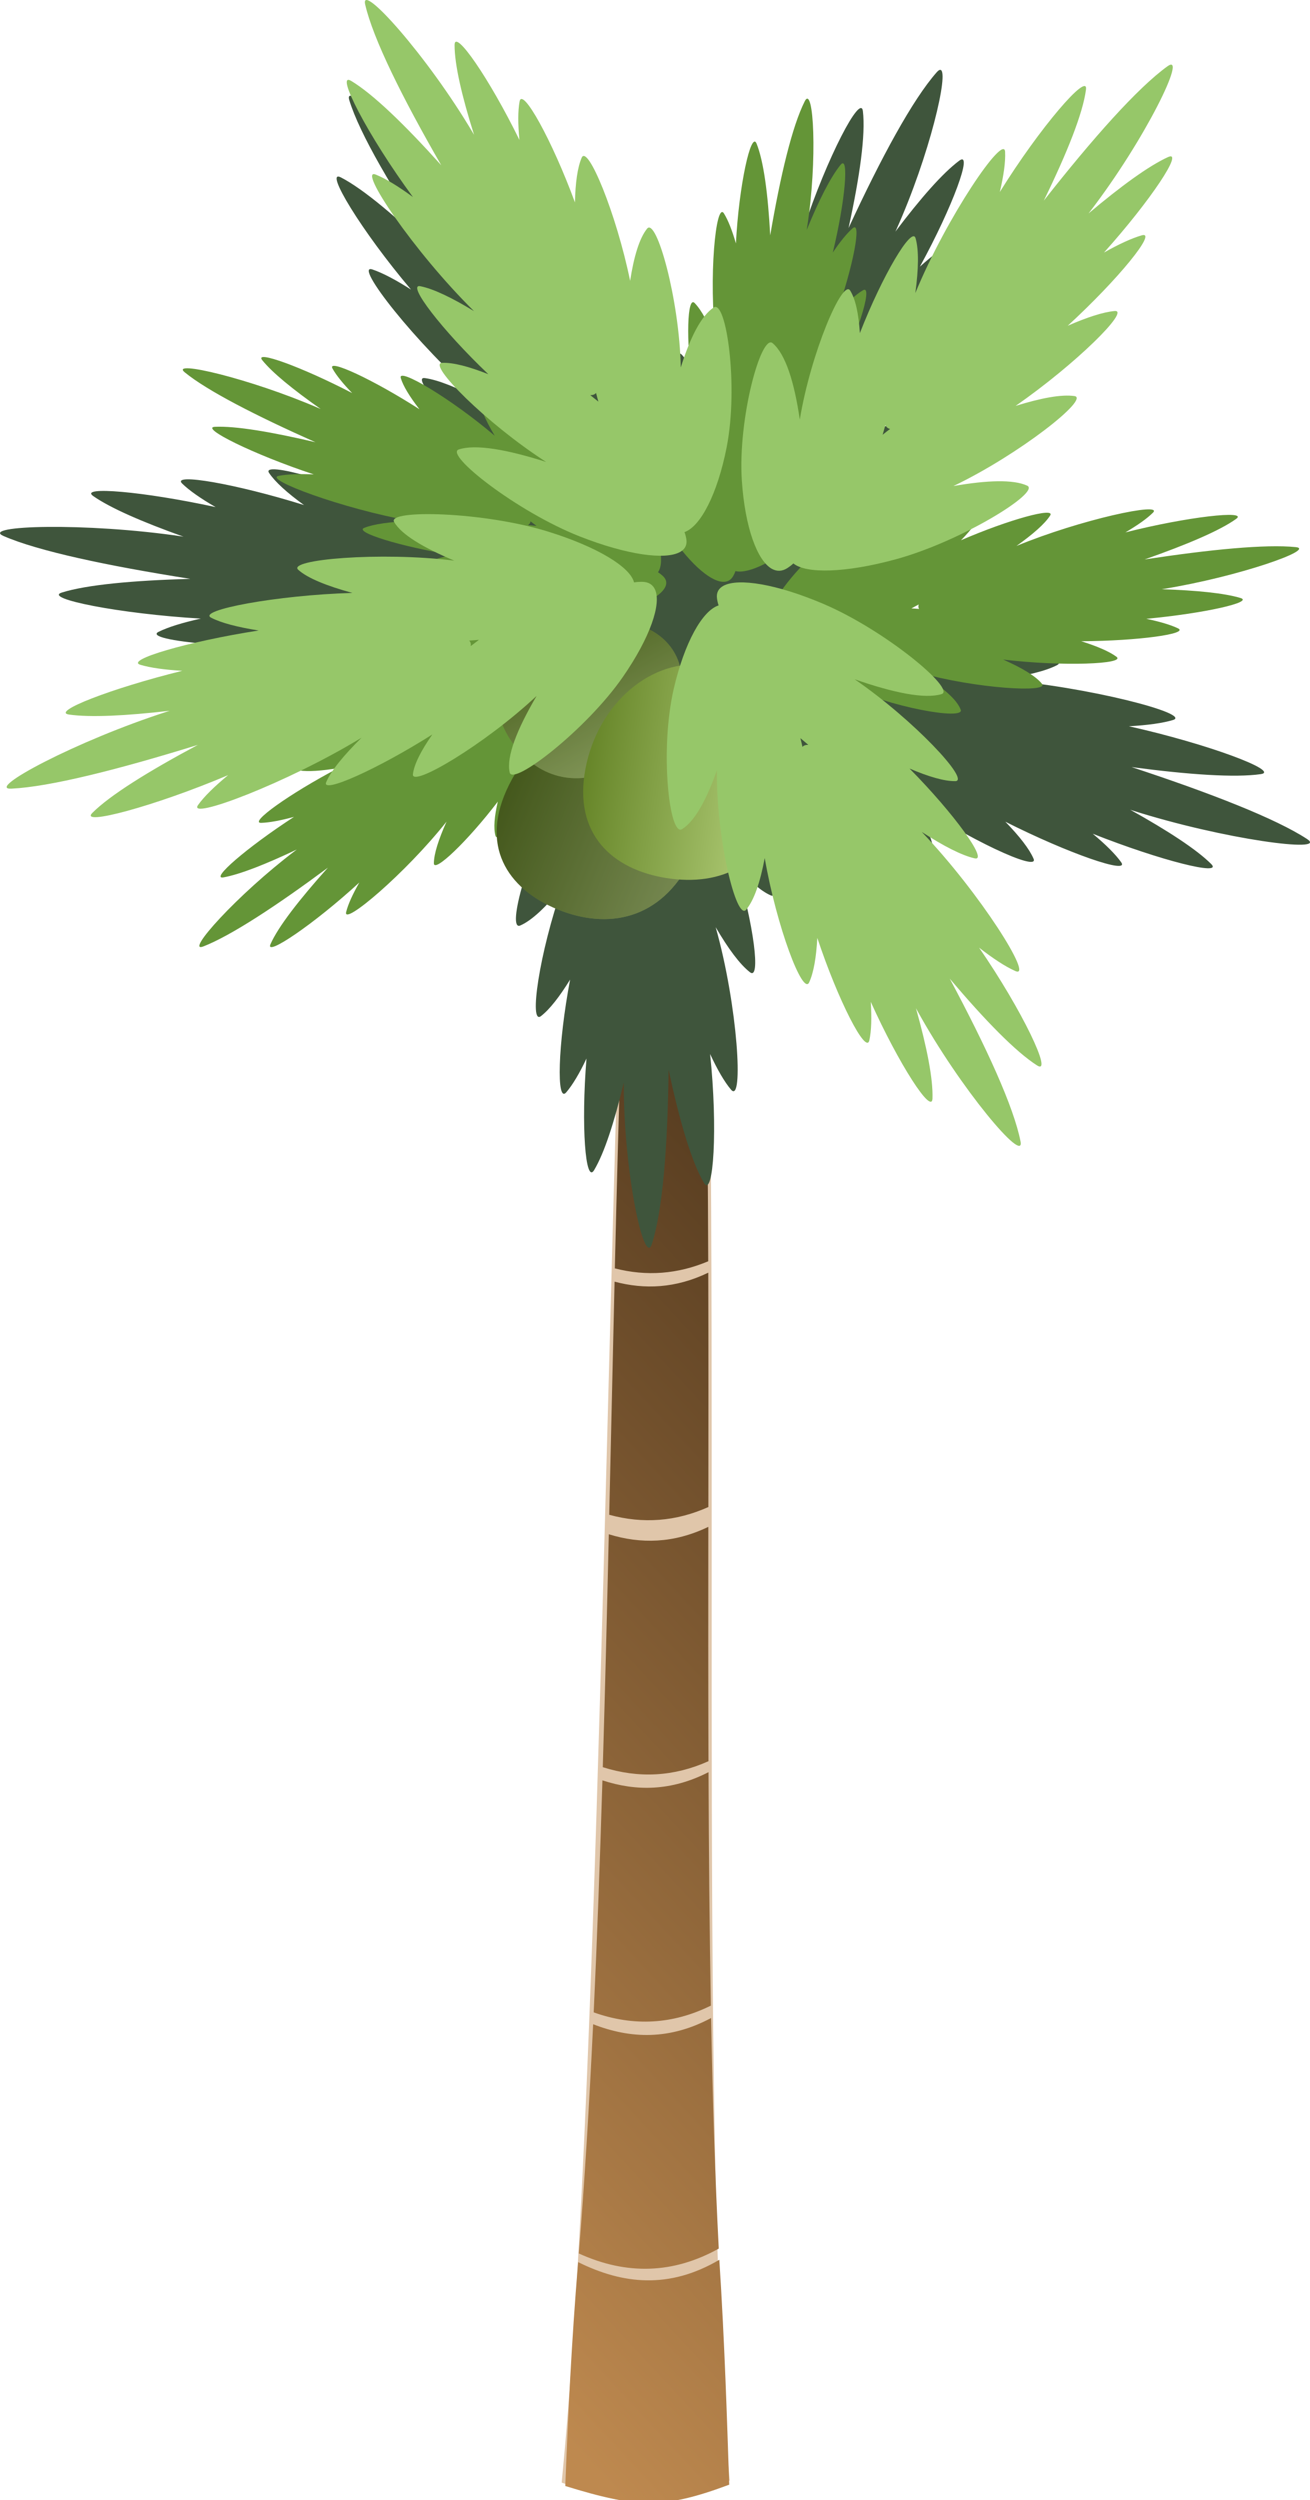
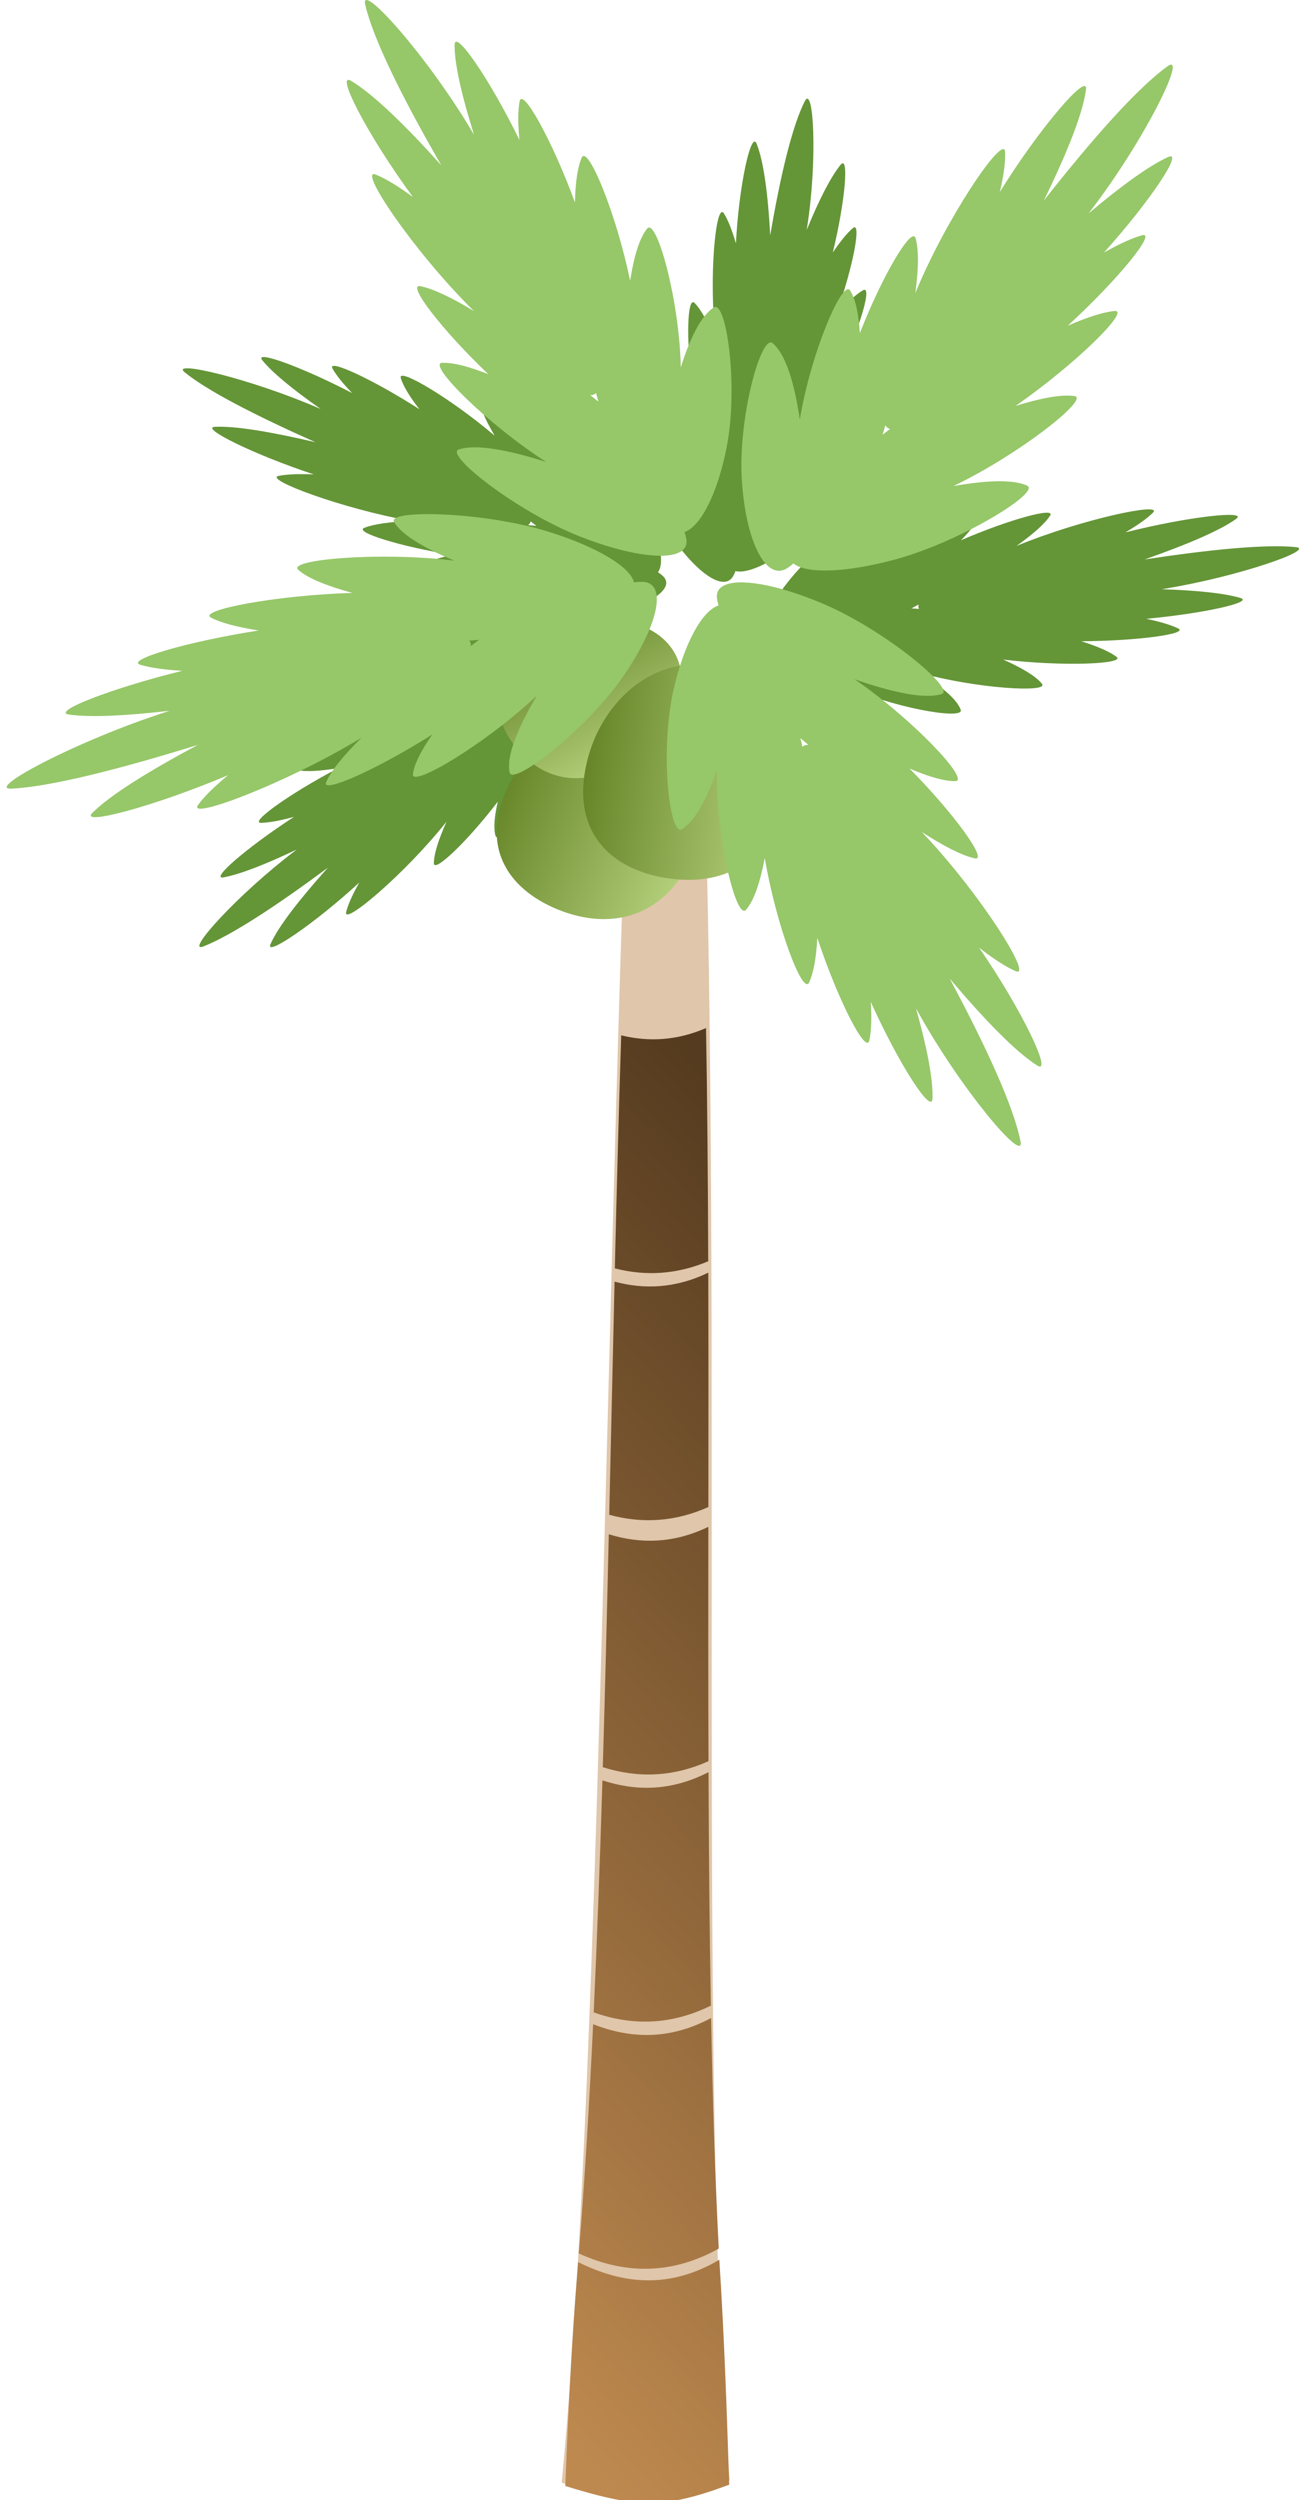
<svg xmlns="http://www.w3.org/2000/svg" xmlns:xlink="http://www.w3.org/1999/xlink" width="177.424" height="338.456">
  <defs>
    <filter id="filter3036">
      <feGaussianBlur id="feGaussianBlur3038" stdDeviation="1.596" />
    </filter>
    <linearGradient id="linearGradient3049">
      <stop stop-color="#638225" id="stop3051" offset="0" />
      <stop stop-color="#bad681" id="stop3053" offset="1" />
    </linearGradient>
    <linearGradient id="linearGradient2998">
      <stop stop-color="#be894f" id="stop3000" offset="0" />
      <stop stop-color="#553b1f" id="stop3002" offset="1" />
    </linearGradient>
    <linearGradient y2="-0" x2="0.611" y1="1.008" x1="0.492" id="linearGradient3044" xlink:href="#linearGradient2998" />
    <linearGradient y2="0.57" x2="0.999" y1="0.426" x1="0.023" id="linearGradient3055" xlink:href="#linearGradient3049" />
    <linearGradient y2="0.858" x2="0.76" y1="0.098" x1="0.267" id="linearGradient3059" xlink:href="#linearGradient3049" />
    <linearGradient y2="0.667" x2="0.955" y1="0.315" x1="0.086" id="linearGradient3063" xlink:href="#linearGradient3049" />
  </defs>
  <g>
    <title>Layer 1</title>
    <g id="layer1">
      <g transform="matrix(0.225, 0, 0, 0.48, 106.983, -83.132)" id="g3040">
        <path fill="#e0c6aa" fill-rule="nonzero" stroke-linecap="round" stroke-linejoin="round" stroke-miterlimit="4" stroke-dashoffset="0" filter="url(#filter3036)" d="m-97.596,383.829l45.714,0c11.26,161.647 -3.676,385.282 15.628,488.976c-50.764,7.773 -56.983,8.006 -101.131,0.592c22.063,-105.575 26.185,-320.981 39.788,-489.567z" id="rect2956" />
        <path fill="url(#linearGradient3044)" fill-rule="nonzero" stroke-linecap="round" stroke-linejoin="round" stroke-miterlimit="4" stroke-dashoffset="0" id="path2993" d="m-49.135,532.144c-19.643,4.43 -38.337,4.792 -56.406,2.531c-1.096,21.822 -2.152,43.801 -3.219,65.75c20.311,2.609 40.214,1.907 59.688,-2.188c0.047,-22.175 0.077,-44.327 -0.062,-66.094zm0.031,71.688c-20.917,4.723 -40.75,4.853 -59.906,2.094c-1.087,22.117 -2.256,44.123 -3.625,65.688c21.682,3.231 42.893,2.68 63.625,-1.688c-0.158,-21.75 -0.14,-43.896 -0.094,-66.094zm0.125,69.188c-22.383,5.374 -43.495,5.449 -63.875,2.312c-1.453,22.421 -3.152,44.358 -5.25,65.438c24.086,4.025 47.612,3.403 70.531,-1.906c-0.819,-21.177 -1.223,-43.268 -1.406,-65.844zm1.531,69.344c-25,6.257 -48.443,5.878 -71,1.75c-2.318,22.715 -5.132,44.431 -8.625,64.656c28.906,6.18 57.005,5.729 84.25,-1.375c-2.232,-20.169 -3.68,-42.03 -4.625,-65.031zm-3.031,-279.219c-17.704,3.597 -34.646,3.936 -51.062,2.062c-1.473,21.438 -2.714,43.461 -3.844,65.719c19.112,2.317 37.85,1.629 56.219,-2c-0.163,-22.533 -0.537,-44.594 -1.312,-65.781zm8,347.406c-30.248,8.348 -58.184,6.896 -85,0.656c-4.058,22.99 -6.043,42.951 -7.725,63.152c43.399,6.27 59.218,6.513 98.674,-0.375c-1.372,-18.905 -2.709,-39.778 -5.949,-63.433z" />
      </g>
-       <path fill="#3f553c" fill-rule="nonzero" stroke-width="0.394" stroke-linecap="round" stroke-linejoin="round" stroke-miterlimit="4" stroke-dashoffset="0" id="path2913" d="m127.362,9.456c-0.126,-0.016 -0.292,0.097 -0.505,0.338c-3.247,3.68 -7.495,11.5 -11.929,21.075c1.524,-6.983 2.32,-12.635 1.94,-15.827c-0.29,-2.438 -4.855,6.271 -8.024,15.876c-0.031,-2.294 -0.228,-4.153 -0.624,-5.453c-0.752,-2.462 -5.583,10.192 -7.227,21.075c-0.362,-3.266 -0.937,-5.773 -1.767,-7.238c-0.893,-1.575 -3.176,5.838 -4.251,14.042c-0.786,-2.495 -1.672,-4.351 -2.67,-5.356c-0.319,-0.322 -0.661,-0.013 -0.983,0.76c-1.403,-4.788 -3.034,-8.148 -3.706,-7.178c-0.941,1.357 -1.501,3.862 -1.767,7.178c-2.564,-9.065 -7.114,-18.144 -7.771,-16.238c-0.467,1.355 -0.603,3.456 -0.465,6.104c-3.705,-8.212 -8.255,-15.207 -8.475,-13.185c-0.14,1.29 -0.009,3.053 0.359,5.199c-4.674,-8.054 -9.87,-14.559 -9.711,-12.305c0.188,2.652 1.484,6.847 3.52,11.979c-0.052,-0.076 -0.094,-0.153 -0.146,-0.229c-6.968,-10.11 -16.821,-19.664 -15.848,-16.491c1.393,4.543 5.909,12.237 11.876,21.099c-5.35,-5.202 -9.944,-9.079 -13.019,-10.664c-2.348,-1.21 2.765,7.242 9.498,15.188c-2.068,-1.317 -3.841,-2.259 -5.234,-2.726c-2.64,-0.885 5.846,10.068 14.613,17.637c-3.13,-1.642 -5.712,-2.688 -7.506,-2.931c-1.93,-0.262 3.366,5.754 10.07,11.34c-2.689,-0.878 -4.868,-1.307 -6.35,-1.158c-1.202,0.12 1.155,2.683 4.982,5.742c0.754,1.35 1.825,2.873 3.175,4.524c-8.142,-5.463 -19.81,-10.02 -19.196,-8.143c0.503,1.537 2.213,3.579 4.782,5.947c-9.195,-4.228 -19.703,-7.111 -18.558,-5.404c0.814,1.213 2.446,2.691 4.729,4.343c-9.241,-2.886 -18.027,-4.391 -16.499,-2.907c0.975,0.947 2.511,2.02 4.53,3.185c-9.749,-2.12 -18.55,-2.874 -16.579,-1.496c2.319,1.621 6.644,3.507 12.235,5.501c-0.097,-0.015 -0.195,-0.034 -0.292,-0.048c-12.964,-1.911 -27.366,-1.477 -24.098,-0.048c4.679,2.045 14.035,4.031 25.307,5.803c-7.835,0.222 -14.076,0.804 -17.416,1.858c-2.55,0.805 7.819,2.878 18.837,3.523c-2.454,0.543 -4.407,1.142 -5.712,1.785c-2.473,1.219 12.197,2.645 24.244,1.653c-3.423,1.054 -5.988,2.121 -7.373,3.185c-1.49,1.144 6.976,1.496 16.021,0.603c-2.5,1.257 -4.3,2.461 -5.154,3.571c-1.204,1.564 10.78,0.688 20.299,-1.99c-4.725,2.813 -7.965,5.425 -8.675,7.504c-0.448,1.311 5.976,0.452 12.633,-1.641c-4.274,6.336 -7.131,13.816 -5.407,13.596c2.081,-0.266 4.917,-2.209 8.157,-5.236c-4.636,8.173 -7.708,19.369 -5.765,18.518c1.591,-0.697 3.536,-2.553 5.699,-5.236c-3.124,8.919 -4.568,18.804 -2.896,17.504c1.188,-0.923 2.515,-2.635 3.945,-4.946c-1.659,8.745 -1.886,16.868 -0.518,15.26c0.873,-1.026 1.794,-2.576 2.737,-4.572c-0.744,9.079 -0.146,17.091 1.036,15.104c1.391,-2.338 2.739,-6.516 4.012,-11.846c-0,0.09 0,0.176 0,0.265c-0.003,11.927 2.769,24.764 3.799,21.606c1.475,-4.522 2.15,-13.221 2.272,-23.608c1.495,6.988 3.115,12.496 4.796,15.321c1.283,2.157 1.887,-7.476 0.824,-17.456c0.983,2.113 1.935,3.77 2.843,4.837c1.721,2.022 0.922,-11.364 -2.086,-22.004c1.694,2.9 3.271,5.033 4.65,6.104c1.482,1.152 0.518,-6.487 -1.9,-14.452c1.766,2.04 3.36,3.453 4.703,4.041c1.892,0.829 -0.985,-9.763 -5.42,-17.866c1.896,1.881 3.682,3.429 5.287,4.56c0.01,0.007 0.017,0.017 0.027,0.024c3.802,3.319 7.214,5.415 7.453,4.331c0.411,-1.872 -0.675,-4.957 -2.75,-8.734c6.961,6.675 17.578,13.008 17.336,11.062c-0.198,-1.594 -1.488,-3.871 -3.56,-6.611c8.236,5.626 18.028,10.138 17.23,8.276c-0.567,-1.323 -1.897,-3.028 -3.826,-5.018c8.541,4.312 16.907,7.193 15.689,5.489c-0.778,-1.087 -2.089,-2.392 -3.852,-3.86c9.189,3.639 17.722,5.772 16.048,4.102c-1.97,-1.965 -5.867,-4.506 -10.986,-7.359c0.093,0.03 0.186,0.067 0.279,0.097c12.395,3.945 26.642,5.811 23.699,3.884c-4.212,-2.758 -13.024,-6.209 -23.779,-9.747c7.756,1.029 14.017,1.459 17.509,0.953c2.666,-0.387 -7.144,-4.09 -17.868,-6.478c2.521,-0.144 4.555,-0.419 5.965,-0.844c2.67,-0.806 -11.501,-4.537 -23.553,-5.477c3.574,-0.493 6.309,-1.139 7.878,-1.966c1.688,-0.89 -6.572,-2.588 -15.649,-3.149c2.704,-0.839 4.697,-1.734 5.752,-2.69c1.487,-1.348 -10.477,-2.401 -20.365,-1.279c5.194,-2.017 8.89,-4.074 9.99,-6.008c0.472,-0.829 -2.387,-1.164 -6.443,-0.989c4.116,-3.436 6.848,-6.678 5.619,-6.961c-2.038,-0.468 -5.479,0.36 -9.737,2.051c7.693,-5.976 15.198,-15.285 13.045,-15.164c-1.763,0.099 -4.334,1.154 -7.453,2.895c6.604,-7.185 12.065,-15.842 9.977,-15.212c-1.484,0.447 -3.439,1.572 -5.726,3.221c5.175,-7.528 8.763,-14.976 6.828,-13.958c-1.235,0.65 -2.733,1.78 -4.437,3.305c4.467,-8.15 7.249,-15.778 5.327,-14.344c-2.261,1.688 -5.251,5.104 -8.648,9.603c0.037,-0.083 0.082,-0.17 0.12,-0.253c4.5,-10.007 7.199,-21.491 5.978,-21.642zm-45.008,54.72c0.007,0.021 0.007,0.039 0.013,0.06c0.008,0.278 0.026,0.559 0.04,0.844c-0.267,-0.186 -0.527,-0.371 -0.81,-0.567c0.349,-0.022 0.604,-0.126 0.757,-0.338zm19.01,0.639c0.224,0.244 0.479,0.373 0.757,0.362c-0.294,0.34 -0.557,0.657 -0.797,0.965c0.016,-0.427 0.026,-0.867 0.04,-1.327zm-35.895,17.178c0.431,0.184 0.838,0.339 1.222,0.483c-0.462,0.082 -0.951,0.174 -1.448,0.265c0.211,-0.253 0.3,-0.504 0.226,-0.748zm49.763,11.255c-0.257,0.215 -0.385,0.448 -0.359,0.7c-0.389,-0.249 -0.752,-0.473 -1.103,-0.676c0.47,-0.007 0.954,-0.013 1.461,-0.024zm-26.755,14.235c0.163,0.401 0.326,0.824 0.505,1.255c-0.309,-0.149 -0.597,-0.178 -0.85,-0.072c0.13,-0.416 0.251,-0.815 0.345,-1.182z" />
      <path fill="#649537" fill-rule="nonzero" stroke-width="0.31" stroke-linecap="round" stroke-linejoin="round" stroke-miterlimit="4" stroke-dashoffset="0" id="path2924" d="m90.126,79.41c0.226,-0.52 0.113,-1.017 -0.379,-1.46c-0.202,-0.182 -0.408,-0.342 -0.629,-0.48c0.99,-1.401 0.193,-5.159 -2.263,-9.705c-3.215,-5.95 -10.324,-12.719 -10.824,-11.277c-0.497,1.434 0.062,3.924 1.333,7.041c-4.825,-5.762 -12.542,-11.54 -12.534,-9.998c0.006,1.263 0.8,3.149 2.166,5.454c-5.922,-5.04 -13.166,-9.326 -12.716,-7.807c0.32,1.08 1.203,2.52 2.527,4.227c-6.282,-4.035 -12.565,-6.934 -11.771,-5.506c0.507,0.911 1.416,2.031 2.659,3.316c-6.853,-3.558 -13.328,-5.888 -12.174,-4.451c1.359,1.69 4.172,3.979 7.912,6.607c-0.07,-0.031 -0.14,-0.061 -0.21,-0.091c-9.334,-4.044 -20.321,-6.607 -18.198,-4.871c3.039,2.484 9.618,5.864 17.707,9.463c-5.976,-1.404 -10.833,-2.219 -13.614,-2.092c-2.123,0.097 5.21,3.748 13.381,6.444c-1.987,-0.082 -3.607,-0.027 -4.75,0.198c-2.166,0.425 8.577,4.446 17.924,6.112c-2.844,0.11 -5.045,0.406 -6.351,0.933c-1.404,0.566 4.908,2.529 11.962,3.668c-2.195,0.449 -3.844,0.999 -4.76,1.667c-1.29,0.94 7.976,2.68 15.821,2.564c-4.255,1.179 -7.338,2.504 -8.379,3.932c-0.919,1.26 9.347,2.016 16.463,0.539c5.337,-1.107 9.019,-2.867 9.696,-4.426zm-17.47,-8.224c-0.369,-0.031 -0.75,-0.061 -1.148,-0.091c0.221,-0.149 0.34,-0.322 0.343,-0.522c0.281,0.225 0.549,0.428 0.805,0.613z" />
      <path fill="#649537" fill-rule="nonzero" stroke-width="0.31" stroke-linecap="round" stroke-linejoin="round" stroke-miterlimit="4" stroke-dashoffset="0" id="path2926" d="m83.739,86.503c-0.426,-0.403 -0.97,-0.518 -1.619,-0.296c-0.267,0.091 -0.512,0.194 -0.743,0.319c-0.989,-1.401 -5.082,-2.313 -10.656,-2.182c-7.296,0.17 -17.037,3.212 -15.802,4.226c1.227,1.009 3.953,1.587 7.602,1.839c-7.78,1.577 -16.782,5.534 -15.236,6.172c1.266,0.522 3.485,0.654 6.362,0.488c-7.514,2.784 -14.827,6.973 -13.119,7.236c1.214,0.186 3.024,0.059 5.285,-0.321c-6.659,3.501 -12.182,7.476 -10.422,7.416c1.124,-0.038 2.623,-0.321 4.428,-0.811c-6.42,4.171 -11.454,8.542 -9.535,8.189c2.259,-0.416 5.723,-1.782 9.914,-3.772c-0.06,0.045 -0.119,0.09 -0.179,0.136c-7.942,6.015 -15.092,14.013 -12.469,12.985c3.754,-1.471 9.882,-5.49 16.859,-10.663c-3.898,4.346 -6.742,8.014 -7.775,10.361c-0.789,1.793 5.925,-2.735 12.033,-8.353c-0.911,1.605 -1.532,2.965 -1.784,4.002c-0.478,1.965 8.029,-5.223 13.596,-12.241c-1.076,2.393 -1.699,4.333 -1.717,5.63c-0.019,1.395 4.579,-2.995 8.662,-8.341c-0.467,1.999 -0.604,3.589 -0.318,4.623c0.403,1.457 6.01,-5.463 9.168,-11.986c-0.596,4.003 -0.556,7.1 0.438,8.556c0.878,1.284 5.918,-6.873 7.41,-13.361c1.119,-4.866 0.894,-8.64 -0.383,-9.849zm-15.52,10.985c-0.185,0.292 -0.374,0.594 -0.571,0.909c-0.056,-0.245 -0.181,-0.415 -0.379,-0.501c0.343,-0.138 0.657,-0.275 0.949,-0.408z" />
      <path fill="url(#linearGradient3063)" fill-rule="nonzero" stroke-linecap="round" stroke-linejoin="round" stroke-miterlimit="4" stroke-dashoffset="0" id="path3061" d="m93.6,116.395c-4.088,8.184 -11.321,9.505 -18.124,6.703c-6.803,-2.802 -10.612,-8.671 -6.524,-16.855c4.088,-8.184 12.927,-12.552 19.73,-9.75c6.803,2.802 9.006,11.718 4.918,19.903z" />
-       <path opacity="0.35" fill="#000000" fill-rule="nonzero" stroke-linecap="round" stroke-linejoin="round" stroke-miterlimit="4" stroke-dashoffset="0" d="m93.6,116.395c-4.088,8.184 -11.321,9.505 -18.124,6.703c-6.803,-2.802 -10.612,-8.671 -6.524,-16.855c4.088,-8.184 12.927,-12.552 19.73,-9.75c6.803,2.802 9.006,11.718 4.918,19.903z" id="path3101" />
      <path fill="url(#linearGradient3059)" fill-rule="nonzero" stroke-linecap="round" stroke-linejoin="round" stroke-miterlimit="4" stroke-dashoffset="0" id="path3057" d="m85.125,103.081c-6.537,4.079 -12.103,2.265 -15.493,-2.216c-3.39,-4.481 -3.327,-9.94 3.21,-14.019c6.537,-4.079 14.595,-3.752 17.985,0.729c3.39,4.481 0.836,11.428 -5.702,15.507z" />
      <path fill="#649537" fill-rule="nonzero" stroke-width="0.31" stroke-linecap="round" stroke-linejoin="round" stroke-miterlimit="4" stroke-dashoffset="0" id="path2928" d="m103.964,84.918c0.15,0.542 0.56,0.886 1.244,0.986c0.281,0.041 0.551,0.062 0.819,0.057c0.094,1.662 3.151,4.296 8.063,6.693c6.43,3.137 16.549,4.881 16.031,3.444c-0.515,-1.428 -2.567,-3.157 -5.598,-5.019c7.618,2.132 17.596,2.749 16.601,1.499c-0.815,-1.023 -2.669,-2.137 -5.258,-3.288c8.046,0.965 16.684,0.619 15.343,-0.378c-0.952,-0.708 -2.594,-1.413 -4.765,-2.1c7.695,-0.042 14.661,-1.008 13.1,-1.748c-0.997,-0.473 -2.454,-0.902 -4.288,-1.29c7.853,-0.732 14.611,-2.262 12.751,-2.819c-2.189,-0.656 -5.943,-1.029 -10.669,-1.187c0.077,-0.012 0.153,-0.025 0.229,-0.037c10.182,-1.648 20.757,-5.375 17.918,-5.663c-4.064,-0.412 -11.579,0.319 -20.463,1.671c5.758,-2.019 10.23,-3.925 12.409,-5.498c1.664,-1.202 -6.638,-0.292 -15.01,1.837c1.668,-0.984 2.949,-1.886 3.735,-2.673c1.488,-1.491 -9.824,0.921 -18.491,4.51c2.241,-1.593 3.841,-2.998 4.565,-4.117c0.779,-1.203 -5.612,0.54 -12.076,3.344c1.497,-1.526 2.484,-2.845 2.8,-3.872c0.446,-1.447 -8.202,2.039 -14.506,6.282c2.703,-3.208 4.36,-5.916 4.29,-7.628c-0.061,-1.511 -8.891,3.304 -13.729,8.267c-3.628,3.722 -5.493,7.101 -5.044,8.726zm19.476,-2.553c0.319,-0.17 0.649,-0.347 0.992,-0.533c-0.084,0.238 -0.07,0.442 0.056,0.606c-0.373,-0.034 -0.721,-0.057 -1.048,-0.073z" />
      <path fill="#649537" fill-rule="nonzero" stroke-width="0.31" stroke-linecap="round" stroke-linejoin="round" stroke-miterlimit="4" stroke-dashoffset="0" id="path2930" d="m97.871,78.766c0.613,0.041 1.103,-0.204 1.422,-0.763c0.131,-0.23 0.238,-0.456 0.317,-0.688c1.767,0.441 5.482,-1.367 9.53,-4.848c5.3,-4.557 10.303,-12.733 8.638,-12.738c-1.655,-0.005 -4.107,1.221 -7.006,3.249c4.623,-5.897 8.403,-14.306 6.784,-13.841c-1.326,0.381 -3.073,1.63 -5.09,3.5c3.537,-6.633 5.889,-14.188 4.426,-13.346c-1.04,0.599 -2.292,1.793 -3.693,3.448c2.374,-6.647 3.553,-12.956 2.289,-11.843c-0.807,0.711 -1.714,1.832 -2.696,3.292c1.702,-7 2.226,-13.307 1.059,-11.878c-1.373,1.681 -2.943,4.8 -4.594,8.825c0.011,-0.07 0.022,-0.139 0.033,-0.209c1.476,-9.295 0.903,-19.583 -0.29,-17.227c-1.708,3.374 -3.305,10.083 -4.683,18.166c-0.301,-5.598 -0.888,-10.052 -1.849,-12.425c-0.733,-1.812 -2.391,5.631 -2.796,13.518c-0.505,-1.747 -1.045,-3.135 -1.621,-4.059c-1.091,-1.751 -2.124,8.759 -1.095,17.358c-0.962,-2.433 -1.927,-4.253 -2.869,-5.229c-1.013,-1.049 -1.199,5.008 -0.299,11.462c-1.125,-1.77 -2.194,-3.036 -3.168,-3.631c-1.372,-0.839 -0.446,7.712 2.009,14.48c-2.505,-3.339 -4.815,-5.617 -6.626,-6.096c-1.599,-0.422 0.661,8.704 4.329,14.434c2.751,4.298 5.697,6.967 7.537,7.091zm3.451,-17.592c-0.077,-0.329 -0.159,-0.669 -0.245,-1.023c0.222,0.148 0.44,0.199 0.651,0.142c-0.153,0.311 -0.287,0.603 -0.405,0.88z" />
-       <path opacity="0.284" fill="#000000" fill-rule="nonzero" stroke-linecap="round" stroke-linejoin="round" stroke-miterlimit="4" stroke-dashoffset="0" d="m85.125,103.081c-6.537,4.079 -12.103,2.265 -15.493,-2.216c-3.39,-4.481 -3.327,-9.94 3.21,-14.019c6.537,-4.079 14.595,-3.752 17.985,0.729c3.39,4.481 0.836,11.428 -5.702,15.507z" id="path3105" />
      <path fill="#96c769" fill-rule="nonzero" stroke-width="0.394" stroke-linecap="round" stroke-linejoin="round" stroke-miterlimit="4" stroke-dashoffset="0" d="m88.696,79.769c-0.311,-0.651 -0.903,-1.006 -1.784,-1.003c-0.362,0.001 -0.705,0.026 -1.04,0.082c-0.495,-2.065 -4.925,-4.793 -11.625,-6.875c-8.77,-2.726 -21.847,-3.014 -20.871,-1.311c0.97,1.693 3.934,3.475 8.156,5.24c-10.03,-1.244 -22.674,-0.147 -21.143,1.233c1.254,1.13 3.831,2.177 7.336,3.135c-10.301,0.298 -21.047,2.351 -19.14,3.349c1.355,0.709 3.572,1.284 6.448,1.738c-9.632,1.495 -18.142,4.011 -16.018,4.646c1.356,0.405 3.28,0.671 5.667,0.812c-9.674,2.389 -17.795,5.573 -15.337,5.922c2.891,0.411 7.681,0.175 13.639,-0.512c-0.093,0.03 -0.186,0.06 -0.279,0.09c-12.384,3.974 -24.788,10.626 -21.165,10.455c5.186,-0.245 14.437,-2.571 25.262,-5.929c-6.756,3.609 -11.927,6.835 -14.3,9.215c-1.812,1.818 8.385,-0.879 18.391,-5.116c-1.866,1.546 -3.267,2.916 -4.072,4.049c-1.526,2.147 12.101,-2.996 22.145,-9.117c-2.446,2.417 -4.132,4.477 -4.784,6.014c-0.702,1.653 6.91,-1.728 14.372,-6.453c-1.529,2.192 -2.466,4.031 -2.629,5.377c-0.23,1.896 9.815,-4.092 16.749,-10.591c-2.658,4.527 -4.118,8.23 -3.642,10.363c0.42,1.882 10.39,-5.807 15.325,-12.933c3.701,-5.344 5.27,-9.927 4.337,-11.88zm-23.824,6.849c-0.362,0.273 -0.734,0.557 -1.122,0.854c0.052,-0.314 -0.013,-0.567 -0.207,-0.749c0.475,-0.027 0.916,-0.063 1.329,-0.105z" id="path2940" />
      <path fill="url(#linearGradient3055)" fill-rule="nonzero" stroke-linecap="round" stroke-linejoin="round" stroke-miterlimit="4" stroke-dashoffset="0" id="path3046" d="m105.964,108.253c-1.692,8.854 -8.328,11.783 -15.688,10.623c-7.36,-1.16 -12.67,-5.971 -10.978,-14.826c1.692,-8.854 9.039,-15.099 16.399,-13.939c7.36,1.16 11.959,9.288 10.267,18.142z" />
      <path fill="#96c769" fill-rule="nonzero" stroke-width="0.394" stroke-linecap="round" stroke-linejoin="round" stroke-miterlimit="4" stroke-dashoffset="0" d="m97.987,79.303c-0.673,0.36 -0.988,0.938 -0.876,1.731c0.046,0.326 0.115,0.632 0.217,0.927c-2.196,0.7 -4.632,5.028 -6.083,11.322c-1.9,8.239 -0.607,20.059 1.134,18.97c1.731,-1.083 3.314,-3.973 4.723,-7.995c-0.126,9.192 2.629,20.452 3.948,18.903c1.08,-1.269 1.908,-3.72 2.523,-6.997c1.593,9.247 5.159,18.678 6.015,16.837c0.608,-1.308 0.964,-3.377 1.107,-6.025c2.819,8.497 6.615,15.857 7.048,13.864c0.276,-1.272 0.33,-3.038 0.191,-5.207c3.801,8.424 8.279,15.351 8.359,13.093c0.094,-2.656 -0.753,-6.943 -2.237,-12.229c0.044,0.08 0.088,0.16 0.132,0.24c5.866,10.671 14.662,21.032 14.029,17.788c-0.906,-4.643 -4.585,-12.695 -9.587,-22.037c4.775,5.645 8.937,9.908 11.83,11.753c2.209,1.409 -1.992,-7.448 -7.853,-15.945c1.919,1.492 3.588,2.586 4.926,3.172c2.534,1.111 -4.762,-10.537 -12.688,-18.836c2.942,1.907 5.401,3.173 7.161,3.572c1.893,0.429 -2.738,-6.014 -8.821,-12.159c2.584,1.109 4.708,1.727 6.199,1.708c2.101,-0.026 -5.68,-8.342 -13.634,-13.792c5.274,1.839 9.501,2.699 11.773,2.008c2.005,-0.61 -7.625,-8.65 -16.019,-12.22c-6.296,-2.678 -11.497,-3.528 -13.516,-2.448zm10.416,20.628c0.343,0.292 0.699,0.593 1.071,0.906c-0.349,-0.008 -0.618,0.082 -0.793,0.279c-0.088,-0.425 -0.182,-0.818 -0.278,-1.185z" id="path2942" />
      <path fill="#96c769" fill-rule="nonzero" stroke-width="0.394" stroke-linecap="round" stroke-linejoin="round" stroke-miterlimit="4" stroke-dashoffset="0" d="m104.568,77.023c0.67,0.365 1.379,0.34 2.093,-0.128c0.294,-0.192 0.556,-0.394 0.793,-0.616c1.727,1.417 7.078,1.292 13.859,-0.558c8.877,-2.422 19.693,-9.103 17.808,-9.971c-1.874,-0.863 -5.427,-0.745 -9.991,0.053c8.952,-4.293 18.527,-11.871 16.398,-12.183c-1.744,-0.255 -4.51,0.256 -7.974,1.331c8.183,-5.69 15.602,-13.042 13.412,-12.845c-1.556,0.14 -3.727,0.845 -6.357,1.997c6.872,-6.309 12.177,-12.855 10.042,-12.247c-1.363,0.388 -3.096,1.189 -5.128,2.336c6.332,-7.058 10.892,-13.941 8.67,-12.925c-2.614,1.195 -6.356,3.919 -10.76,7.629c0.057,-0.073 0.113,-0.147 0.169,-0.22c7.519,-9.779 13.337,-21.747 10.502,-19.692c-4.059,2.942 -10.088,9.725 -16.734,18.179c3.178,-6.507 5.313,-11.864 5.715,-15.054c0.307,-2.436 -6.253,5.148 -11.671,13.885c0.526,-2.243 0.786,-4.098 0.714,-5.445c-0.137,-2.552 -7.916,8.834 -12.156,19.123c0.439,-3.258 0.488,-5.824 0.033,-7.419c-0.489,-1.715 -4.509,5.059 -7.546,12.847c-0.163,-2.591 -0.58,-4.581 -1.311,-5.761c-1.029,-1.663 -5.354,8.517 -6.825,17.467c-0.742,-5.086 -1.93,-8.868 -3.684,-10.35c-1.548,-1.307 -4.723,10.216 -4.164,18.618c0.419,6.302 2.082,10.857 4.092,11.951zm14.976,-18.167c0.119,-0.413 0.24,-0.841 0.365,-1.287c0.159,0.283 0.374,0.454 0.649,0.499c-0.369,0.273 -0.704,0.536 -1.013,0.788z" id="path2944" />
      <path fill="#96c769" fill-rule="nonzero" stroke-width="0.394" stroke-linecap="round" stroke-linejoin="round" stroke-miterlimit="4" stroke-dashoffset="0" d="m92.134,74.713c0.661,-0.378 0.957,-0.964 0.819,-1.754c-0.057,-0.325 -0.135,-0.628 -0.247,-0.921c2.172,-0.759 4.465,-5.151 5.71,-11.481c1.629,-8.286 -0.051,-20.066 -1.755,-18.931c-1.695,1.129 -3.183,4.06 -4.459,8.119c-0.175,-9.192 -3.297,-20.372 -4.565,-18.788c-1.038,1.297 -1.785,3.77 -2.293,7.062c-1.895,-9.2 -5.768,-18.53 -6.564,-16.667c-0.565,1.324 -0.853,3.402 -0.909,6.052c-3.096,-8.417 -7.131,-15.671 -7.499,-13.667c-0.235,1.279 -0.23,3.046 -0.02,5.21c-4.075,-8.318 -8.778,-15.121 -8.784,-12.862c-0.007,2.658 0.98,6.92 2.637,12.163c-0.047,-0.079 -0.093,-0.158 -0.14,-0.237c-6.213,-10.508 -15.344,-20.626 -14.605,-17.401c1.057,4.617 4.999,12.565 10.305,21.768c-4.958,-5.513 -9.257,-9.662 -12.21,-11.429c-2.254,-1.349 2.235,7.391 8.372,15.726c-1.967,-1.439 -3.671,-2.488 -5.028,-3.037c-2.569,-1.042 5.105,10.404 13.299,18.485c-3.003,-1.827 -5.502,-3.025 -7.275,-3.377c-1.906,-0.378 2.934,5.938 9.215,11.915c-2.619,-1.038 -4.763,-1.599 -6.253,-1.54c-2.099,0.083 5.95,8.184 14.08,13.418c-5.332,-1.695 -9.585,-2.441 -11.833,-1.689c-1.984,0.664 7.905,8.44 16.412,11.782c6.381,2.506 11.607,3.216 13.59,2.081zm-11.087,-20.338c-0.352,-0.283 -0.718,-0.574 -1.1,-0.877c0.35,-0.001 0.615,-0.098 0.783,-0.3c0.102,0.423 0.208,0.813 0.317,1.177z" id="path2946" />
    </g>
  </g>
</svg>